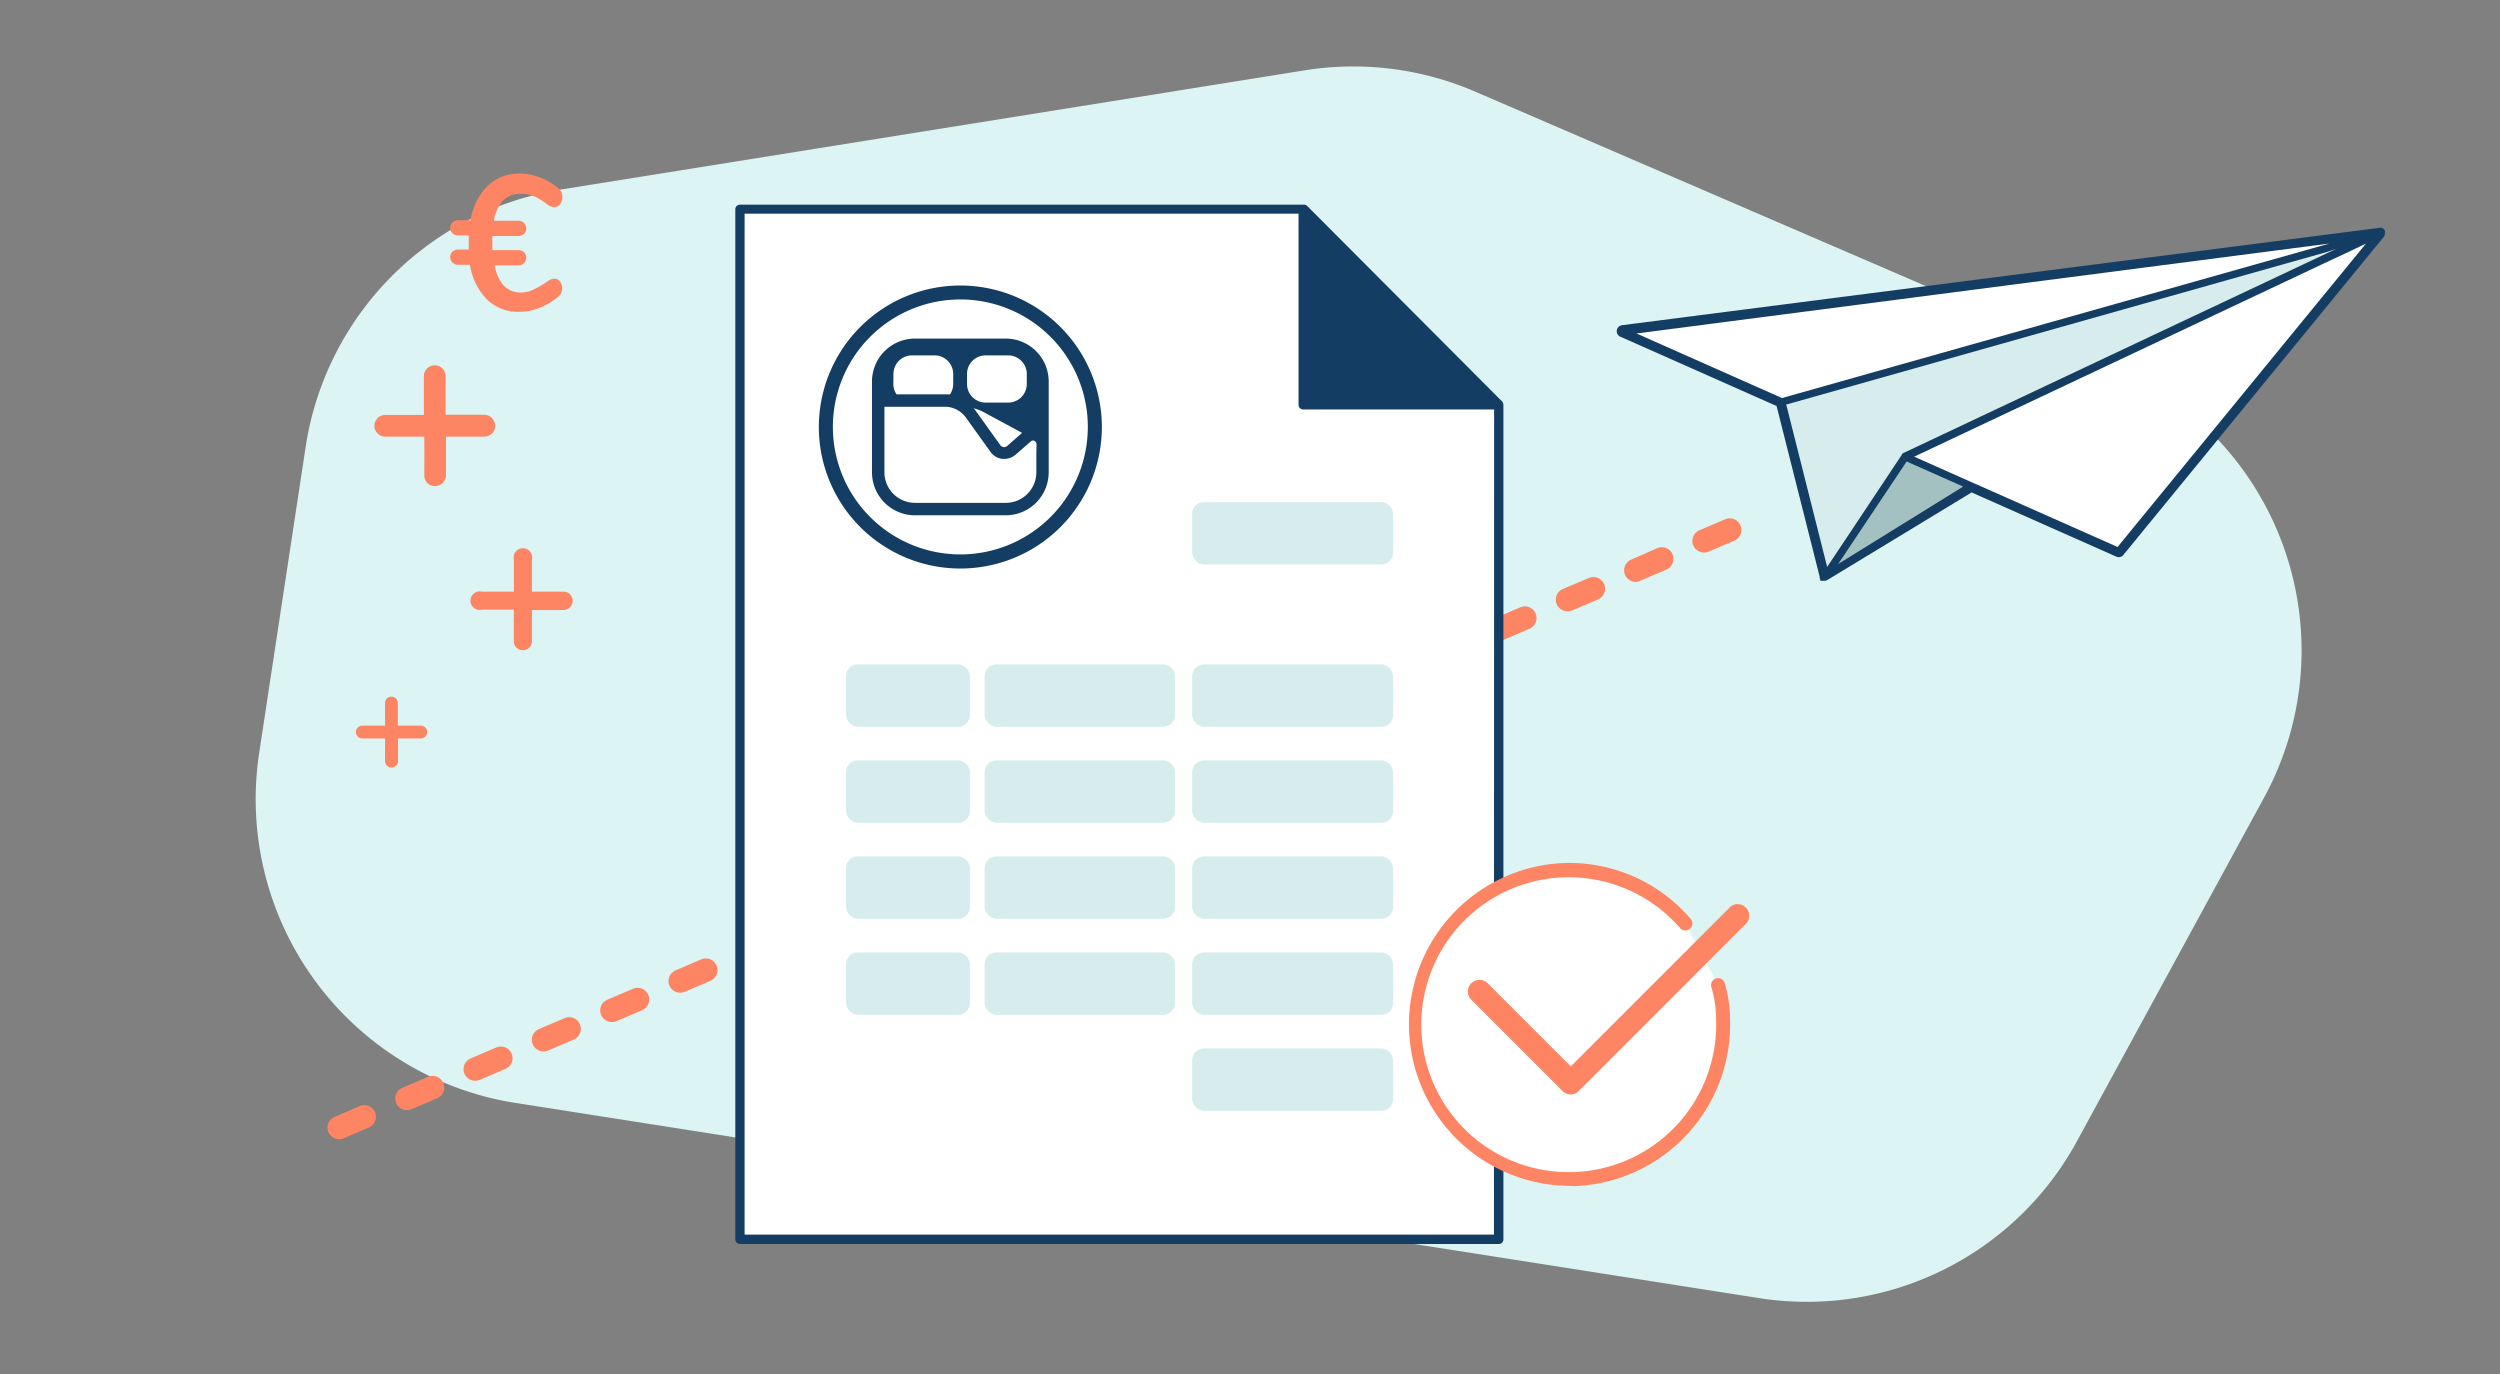
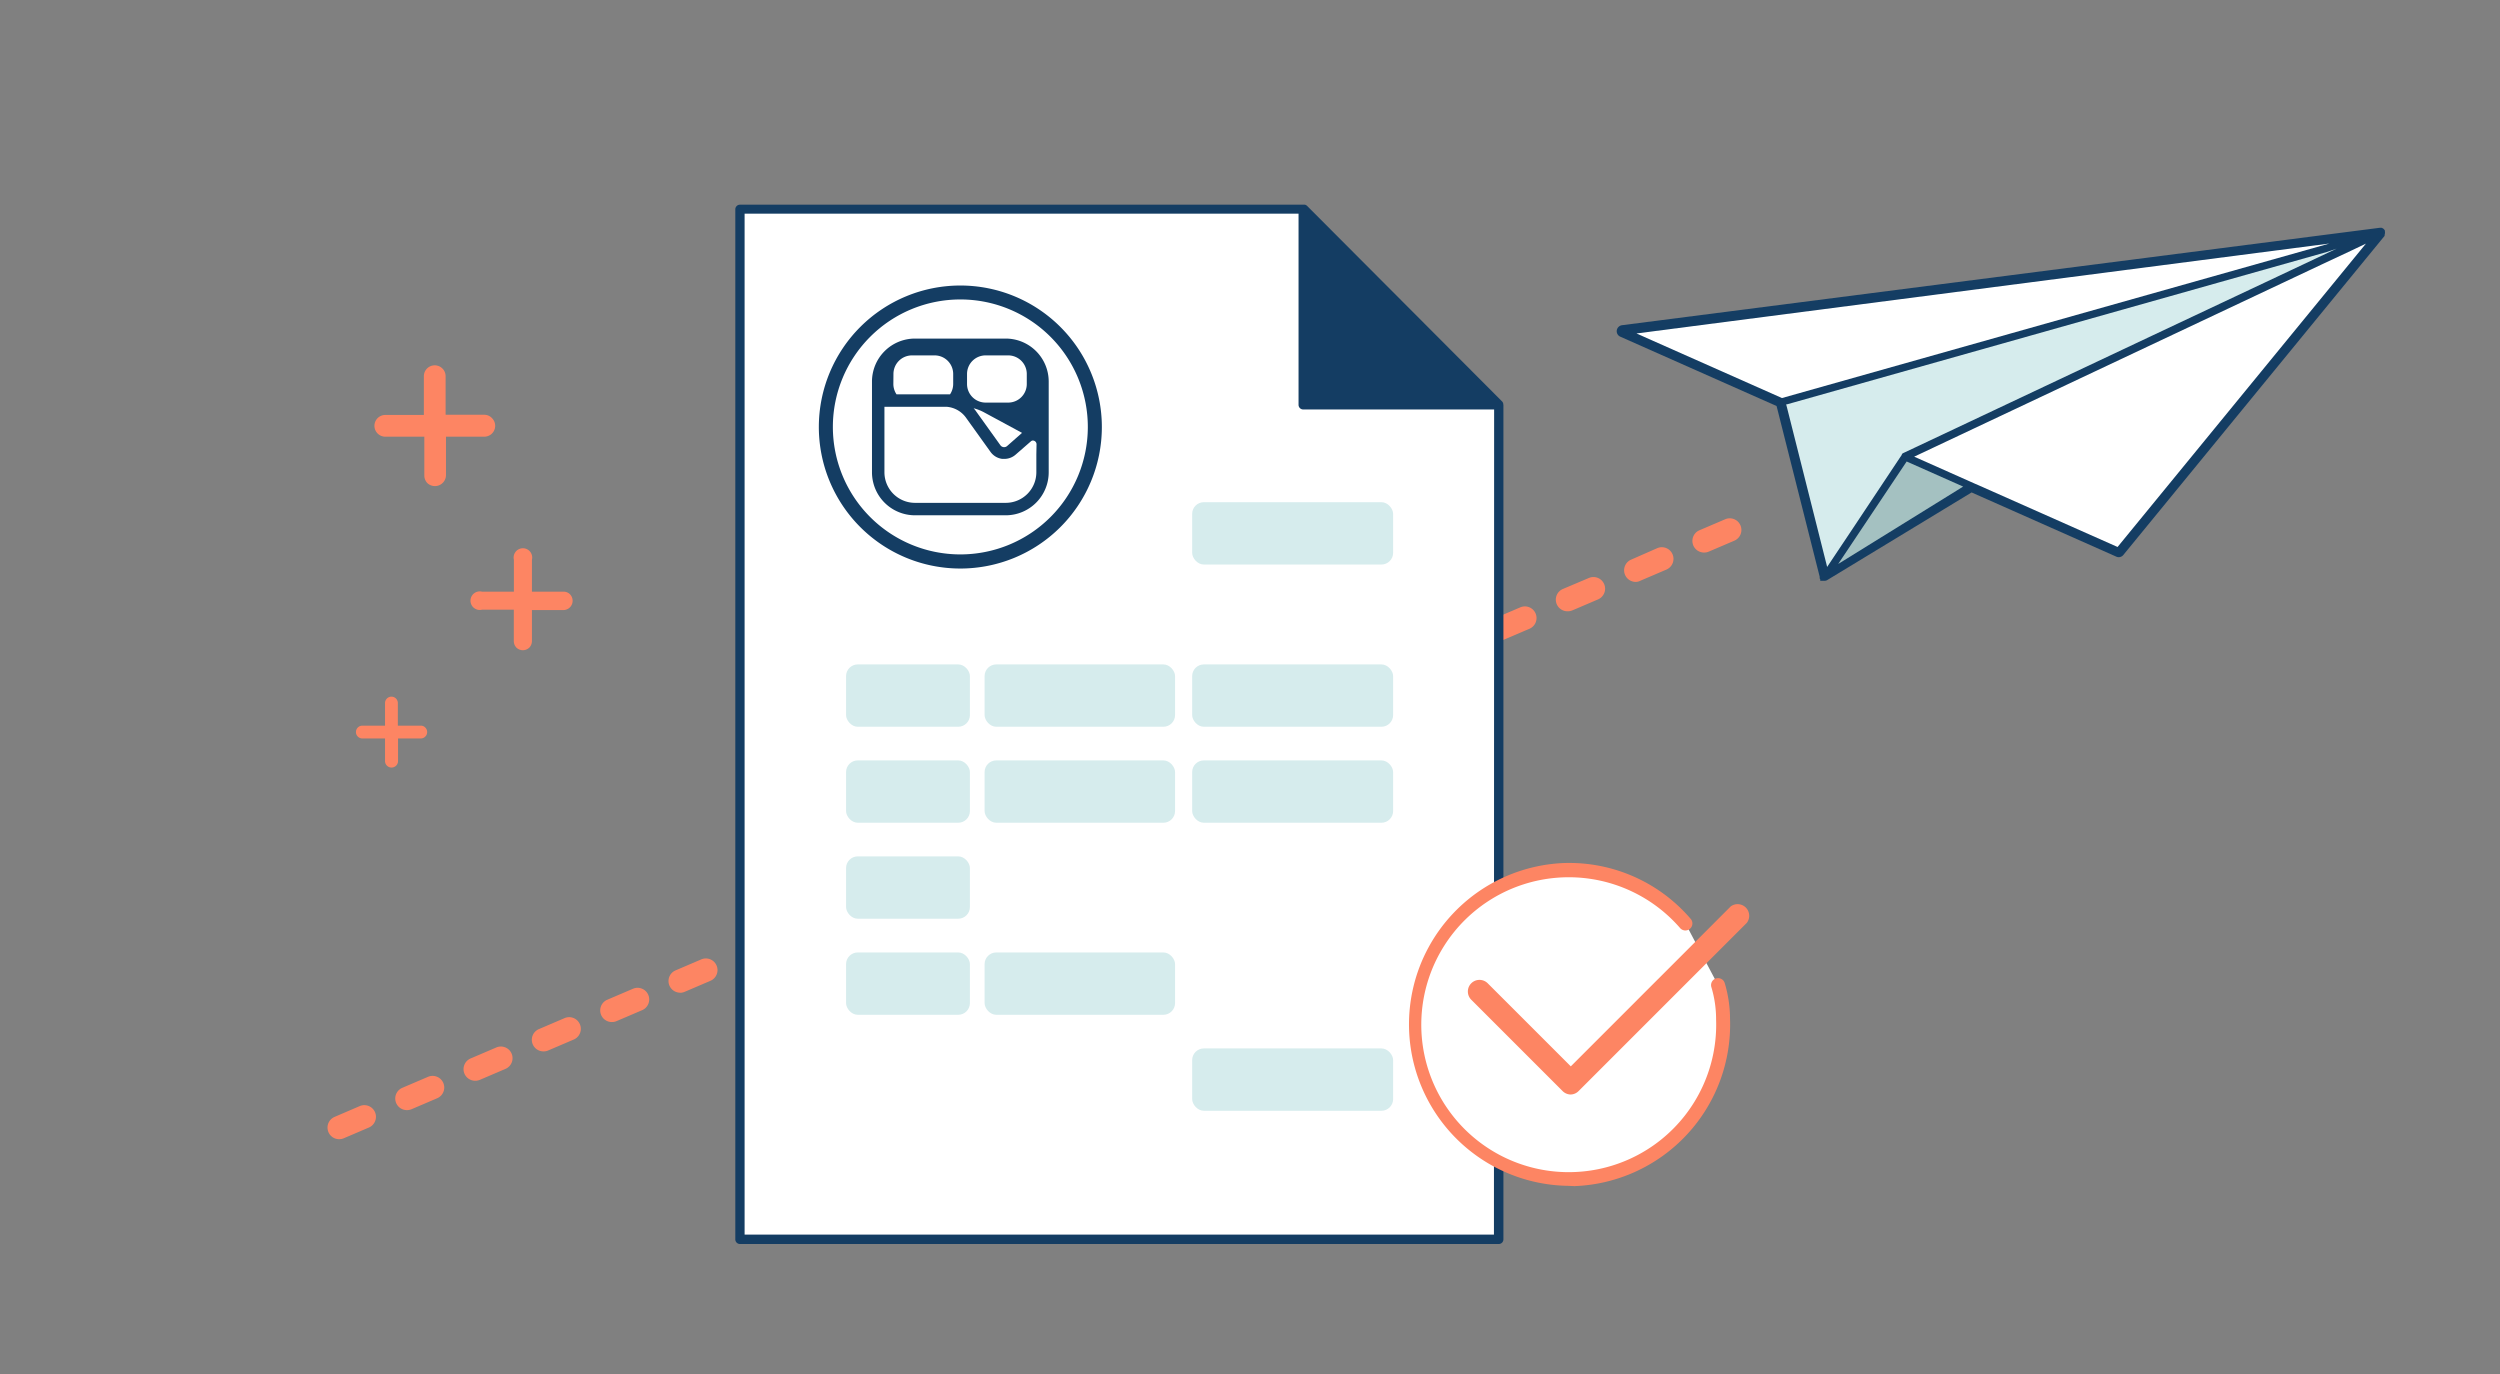
<svg xmlns="http://www.w3.org/2000/svg" viewBox="0 0 269.07 147.92">
  <rect x="0" y="0" width="269.07" height="147.92" fill="#808080" stroke="none" />
  <defs>
    <style>
            .cls-1{fill:#dcf4f4;}.cls-2{fill:#143D63;}.cls-3{fill:#fd8563;}.cls-4{fill:#fff;}.cls-5{fill:#d6eced;}.cls-6{fill:#a4c1c1;}
        </style>
  </defs>
  <title>illus-devis</title>
  <g id="illustration">
-     <path class="cls-1" d="M32.89,48.14l-5,32.93A33.1,33.1,0,0,0,55.5,118.71l133.81,21a33.1,33.1,0,0,0,34.22-16.87l20.15-37a33.1,33.1,0,0,0-15.94-46.22L158.79,9.87a33.1,33.1,0,0,0-18.37-2.3l-80,12.82A33.1,33.1,0,0,0,32.89,48.14Z" />
    <path class="cls-2" d="M256.68,24.89l0-.07a.37.37,0,0,0-.07-.11.51.51,0,0,0-.13-.12l-.13-.07-.07,0a.62.62,0,0,0-.18,0L174.58,35a.66.66,0,0,0-.57.56.64.64,0,0,0,.39.68l16.81,7.46,4.64,18.38a.3.3,0,0,0,0,.11l0,.07.06.09v.16l.22,0,.12,0h0l.13,0a.59.59,0,0,0,.25-.06L212.2,53l15.55,6.9a.63.63,0,0,0,.78-.17l28.05-34.26.07-.08v0l0,0,0-.11A.74.74,0,0,0,256.68,24.89Z" />
    <path class="cls-3" d="M36.5,122.61a1.25,1.25,0,0,1-.49-2.4l2.7-1.16a1.25,1.25,0,0,1,1,2.3L37,122.51A1.25,1.25,0,0,1,36.5,122.61Zm7.29-3.13a1.25,1.25,0,0,1-.49-2.4l2.76-1.18a1.25,1.25,0,1,1,1,2.3l-2.76,1.18A1.24,1.24,0,0,1,43.8,119.48Zm7.35-3.16a1.25,1.25,0,0,1-.49-2.4l2.76-1.18a1.25,1.25,0,1,1,1,2.3l-2.76,1.18A1.24,1.24,0,0,1,51.15,116.32Zm7.35-3.16a1.25,1.25,0,0,1-.49-2.4l2.76-1.18a1.25,1.25,0,1,1,1,2.3L59,113.06A1.25,1.25,0,0,1,58.5,113.16ZM65.85,110a1.25,1.25,0,0,1-.49-2.4l2.76-1.18a1.25,1.25,0,0,1,1,2.3l-2.76,1.18A1.25,1.25,0,0,1,65.85,110Zm7.35-3.16a1.25,1.25,0,0,1-.49-2.4l2.76-1.18a1.25,1.25,0,0,1,1,2.3l-2.76,1.18A1.25,1.25,0,0,1,73.2,106.85Zm7.35-3.16a1.25,1.25,0,0,1-.49-2.4l2.76-1.18a1.25,1.25,0,1,1,1,2.3L81,103.59A1.24,1.24,0,0,1,80.55,103.69Zm7.35-3.16a1.25,1.25,0,0,1-.49-2.4l2.76-1.18a1.25,1.25,0,0,1,1,2.3l-2.76,1.18A1.24,1.24,0,0,1,87.9,100.53Zm7.35-3.16a1.25,1.25,0,0,1-.49-2.4l2.76-1.18a1.25,1.25,0,1,1,1,2.3l-2.76,1.18A1.25,1.25,0,0,1,95.25,97.37Zm7.35-3.16a1.25,1.25,0,0,1-.49-2.4l2.76-1.18a1.25,1.25,0,1,1,1,2.3l-2.76,1.18A1.25,1.25,0,0,1,102.6,94.21Zm7.35-3.16a1.25,1.25,0,0,1-.49-2.4l2.76-1.18a1.25,1.25,0,0,1,1,2.3L110.44,91A1.25,1.25,0,0,1,109.95,91.06Zm7.35-3.16a1.25,1.25,0,0,1-.49-2.4l2.76-1.18a1.25,1.25,0,1,1,1,2.3l-2.76,1.18A1.24,1.24,0,0,1,117.3,87.9Zm7.35-3.16a1.25,1.25,0,0,1-.49-2.4l2.76-1.18a1.25,1.25,0,0,1,1,2.3l-2.76,1.18A1.24,1.24,0,0,1,124.65,84.74ZM132,81.58a1.25,1.25,0,0,1-.49-2.4L134.26,78a1.25,1.25,0,1,1,1,2.3l-2.76,1.18A1.25,1.25,0,0,1,132,81.58Zm7.35-3.16a1.25,1.25,0,0,1-.49-2.4l2.76-1.18a1.25,1.25,0,0,1,1,2.3l-2.76,1.18A1.25,1.25,0,0,1,139.35,78.42Zm7.35-3.16a1.25,1.25,0,0,1-.49-2.4L149,71.68a1.25,1.25,0,1,1,1,2.3l-2.76,1.18A1.25,1.25,0,0,1,146.7,75.26ZM154,72.11a1.25,1.25,0,0,1-.49-2.4l2.76-1.18a1.25,1.25,0,0,1,1,2.3L154.54,72A1.24,1.24,0,0,1,154,72.11Zm7.35-3.16a1.25,1.25,0,0,1-.49-2.4l2.76-1.18a1.25,1.25,0,1,1,1,2.3l-2.76,1.18A1.24,1.24,0,0,1,161.4,68.95Zm7.35-3.16a1.25,1.25,0,0,1-.49-2.4L171,62.21a1.25,1.25,0,0,1,1,2.3l-2.76,1.18A1.25,1.25,0,0,1,168.75,65.79Zm7.35-3.16a1.25,1.25,0,0,1-.49-2.4L178.36,59a1.25,1.25,0,1,1,1,2.3l-2.76,1.18A1.25,1.25,0,0,1,176.1,62.63Zm7.35-3.16a1.25,1.25,0,0,1-.49-2.4l2.76-1.18a1.25,1.25,0,0,1,1,2.3l-2.76,1.18A1.24,1.24,0,0,1,183.45,59.47Z" />
    <polygon class="cls-4" points="161.31 43.57 161.31 133.39 79.64 133.39 79.64 22.51 140.26 22.51 140.26 43.57 161.31 43.57" />
-     <path class="cls-2" d="M161.79,43.5v-.06a.5.5,0,0,0-.12-.23l-21-21.06a.5.5,0,0,0-.23-.12H79.64a.5.5,0,0,0-.5.5V133.39a.5.5,0,0,0,.5.5h81.67a.5.5,0,0,0,.5-.5V43.57A.46.46,0,0,0,161.79,43.5Zm-1,89.38H80.14V23h59.62V43.57a.5.5,0,0,0,.5.5h20.55Z" />
+     <path class="cls-2" d="M161.79,43.5v-.06a.5.5,0,0,0-.12-.23l-21-21.06a.5.5,0,0,0-.23-.12H79.64a.5.5,0,0,0-.5.5V133.39a.5.5,0,0,0,.5.5h81.67a.5.5,0,0,0,.5-.5V43.57Zm-1,89.38H80.14V23h59.62V43.57a.5.5,0,0,0,.5.5h20.55Z" />
    <path class="cls-4" d="M184.9,106a12.76,12.76,0,0,1,.54,3.66,16.64,16.64,0,1,1-4.05-10.29" />
    <path class="cls-3" d="M168.82,127.63a17.38,17.38,0,0,1-.6-34.74,17.22,17.22,0,0,1,13.74,6,.75.75,0,1,1-1.13,1,15.87,15.87,0,1,0,3.87,9.83,12,12,0,0,0-.51-3.48.75.75,0,1,1,1.44-.43,13.52,13.52,0,0,1,.57,3.85,17.4,17.4,0,0,1-16.76,18Z" />
    <rect class="cls-5" x="128.31" y="54.05" width="21.63" height="6.71" rx="1.26" ry="1.26" />
    <rect class="cls-5" x="128.31" y="71.51" width="21.63" height="6.71" rx="1.26" ry="1.26" />
    <rect class="cls-5" x="91.06" y="71.51" width="13.33" height="6.71" rx="1.26" ry="1.26" />
    <rect class="cls-5" x="128.31" y="81.84" width="21.63" height="6.71" rx="1.26" ry="1.26" />
    <rect class="cls-5" x="91.06" y="81.84" width="13.33" height="6.71" rx="1.26" ry="1.26" />
-     <rect class="cls-5" x="128.31" y="92.17" width="21.63" height="6.71" rx="1.26" ry="1.26" />
    <rect class="cls-5" x="91.06" y="92.17" width="13.33" height="6.71" rx="1.26" ry="1.26" />
-     <rect class="cls-5" x="128.31" y="102.51" width="21.63" height="6.71" rx="1.26" ry="1.26" />
    <rect class="cls-5" x="91.06" y="102.51" width="13.33" height="6.71" rx="1.26" ry="1.26" />
    <rect class="cls-5" x="128.31" y="112.84" width="21.63" height="6.71" rx="1.26" ry="1.26" />
    <rect class="cls-5" x="105.97" y="71.51" width="20.5" height="6.71" rx="1.26" ry="1.26" />
    <rect class="cls-5" x="105.97" y="81.84" width="20.5" height="6.71" rx="1.26" ry="1.26" />
-     <rect class="cls-5" x="105.97" y="92.17" width="20.5" height="6.71" rx="1.26" ry="1.26" />
    <rect class="cls-5" x="105.97" y="102.51" width="20.5" height="6.71" rx="1.26" ry="1.26" />
    <path class="cls-3" d="M169.06,117.8a1.25,1.25,0,0,1-.88-.37l-9.83-9.83a1.25,1.25,0,0,1,1.77-1.77l8.94,8.94,17.22-17.22A1.25,1.25,0,0,1,188,99.33l-18.11,18.11A1.25,1.25,0,0,1,169.06,117.8Z" />
    <polygon class="cls-4" points="250.71 26.21 191.79 42.84 176.13 35.89 250.71 26.21" />
    <polygon class="cls-4" points="253.09 26.96 249.91 28.45 206.02 49.15 212.11 51.86 212.56 52.06 213 52.25 227.91 58.87 254.24 26.71 254.64 26.22 253.09 26.96" />
    <polygon class="cls-6" points="205.21 49.67 211.29 52.37 197.84 60.7 205.21 49.67" />
    <path class="cls-5" d="M250.47,27.11,192.93,43.35l-.61.17-.08,0,.11.42,4.25,16.87.05.21,1-1.5,1.49-2.23,5.32-8,.23-.34,0-.06a.4.4,0,0,1,.16-.13l.17-.08,26.62-12.56,12.16-5.73,7.69-3.63Z" />
    <path class="cls-3" d="M61.38,64a1,1,0,0,1-.69,1.66H57.25V69a1,1,0,0,1-.28.7,1,1,0,0,1-1.39,0,1,1,0,0,1-.28-.7V65.62H51.88a1,1,0,1,1,0-1.94h3.43V60.25a1,1,0,1,1,1.94,0v3.43h3.43A.94.94,0,0,1,61.38,64Z" />
    <path class="cls-3" d="M52.95,45a1.17,1.17,0,0,1-.84,2H48V51.1a1.18,1.18,0,0,1-.33.85A1.19,1.19,0,0,1,46,52a1.18,1.18,0,0,1-.33-.85V47H41.47a1.17,1.17,0,1,1,0-2.34h4.15V40.49a1.17,1.17,0,1,1,2.34,0v4.15h4.15A1.14,1.14,0,0,1,52.95,45Z" />
    <path class="cls-3" d="M45.77,78.3a.69.69,0,0,1-.49,1.18H42.84V81.9a.69.69,0,0,1-.2.5.7.7,0,0,1-1,0,.69.69,0,0,1-.2-.5V79.48H39a.69.69,0,1,1,0-1.38h2.44V75.67a.69.69,0,1,1,1.38,0V78.1h2.44A.67.67,0,0,1,45.77,78.3Z" />
-     <path class="cls-3" d="M60.26,30.28a1.22,1.22,0,0,1,.25.77A1.17,1.17,0,0,1,60,32a7.1,7.1,0,0,1-2,1.16,5.89,5.89,0,0,1-2.12.4,4.79,4.79,0,0,1-3.46-1.32,6.86,6.86,0,0,1-1.84-3.74H49.3a.83.83,0,0,1-.6-.24.78.78,0,0,1-.25-.59.75.75,0,0,1,.25-.58.85.85,0,0,1,.6-.23h1.15q0-.25,0-.76c0-.34,0-.6,0-.76H49.3a.83.83,0,0,1-.6-.24.76.76,0,0,1-.25-.57.78.78,0,0,1,.25-.59.83.83,0,0,1,.6-.24h1.34A6.81,6.81,0,0,1,52.49,20a4.81,4.81,0,0,1,3.45-1.32,6,6,0,0,1,2.12.4,6.72,6.72,0,0,1,2,1.16,1.44,1.44,0,0,1,.36.42,1.17,1.17,0,0,1,.11.54,1.22,1.22,0,0,1-.25.77.75.75,0,0,1-.62.32,1,1,0,0,1-.38-.07,2.48,2.48,0,0,1-.44-.26,6.61,6.61,0,0,0-1.45-.88A3.44,3.44,0,0,0,56,20.86a2.45,2.45,0,0,0-1.84.71,4.14,4.14,0,0,0-1,2.19h2.63a.83.83,0,0,1,.61.24.8.8,0,0,1,.24.59.76.76,0,0,1-.24.58.84.84,0,0,1-.61.23h-2.8c0,.16,0,.42,0,.76s0,.6,0,.76h2.8a.84.84,0,0,1,.61.23.76.76,0,0,1,.24.58.8.8,0,0,1-.24.59.83.83,0,0,1-.61.24H53.25a4.17,4.17,0,0,0,1,2.21,2.45,2.45,0,0,0,1.84.71,3.09,3.09,0,0,0,1.26-.28,10.18,10.18,0,0,0,1.51-.87,2.65,2.65,0,0,1,.44-.26,1,1,0,0,1,.38-.07A.75.75,0,0,1,60.26,30.28Z" />
    <path class="cls-2" d="M103.36,30.73A15.23,15.23,0,1,0,118.59,46,15.23,15.23,0,0,0,103.36,30.73Zm0,28.94A13.72,13.72,0,1,1,117.08,46,13.72,13.72,0,0,1,103.36,59.67Z" />
    <path class="cls-2" d="M108.25,36.44H98.47a4.63,4.63,0,0,0-4.62,4.62v9.78a4.63,4.63,0,0,0,4.62,4.62h9.78a4.63,4.63,0,0,0,4.62-4.62V41.06A4.63,4.63,0,0,0,108.25,36.44Zm-4.17,3.81a2,2,0,0,1,2-2h2.43a2,2,0,0,1,2,2v1.08a2,2,0,0,1-2,2h-2.43a2,2,0,0,1-2-2ZM110,46.59,108.4,48a.49.49,0,0,1-.73-.08l-2.61-3.64c-.08-.12-.17-.23-.27-.34a5,5,0,0,1,1.14.45ZM96.16,40.25a2,2,0,0,1,2-2h2.43a2,2,0,0,1,2,2v1.08a2,2,0,0,1-.34,1.11H96.49a2,2,0,0,1-.34-1.11Zm15.38,8.66v1.93a3.29,3.29,0,0,1-3.28,3.28H98.47a3.29,3.29,0,0,1-3.28-3.28V43.78h6.66A2.83,2.83,0,0,1,104,45l2.61,3.64a1.83,1.83,0,0,0,1.27.75h.21a1.84,1.84,0,0,0,1.21-.45l1.63-1.42a.45.45,0,0,1,.16-.1.4.4,0,0,1,.47.39Z" />
  </g>
</svg>